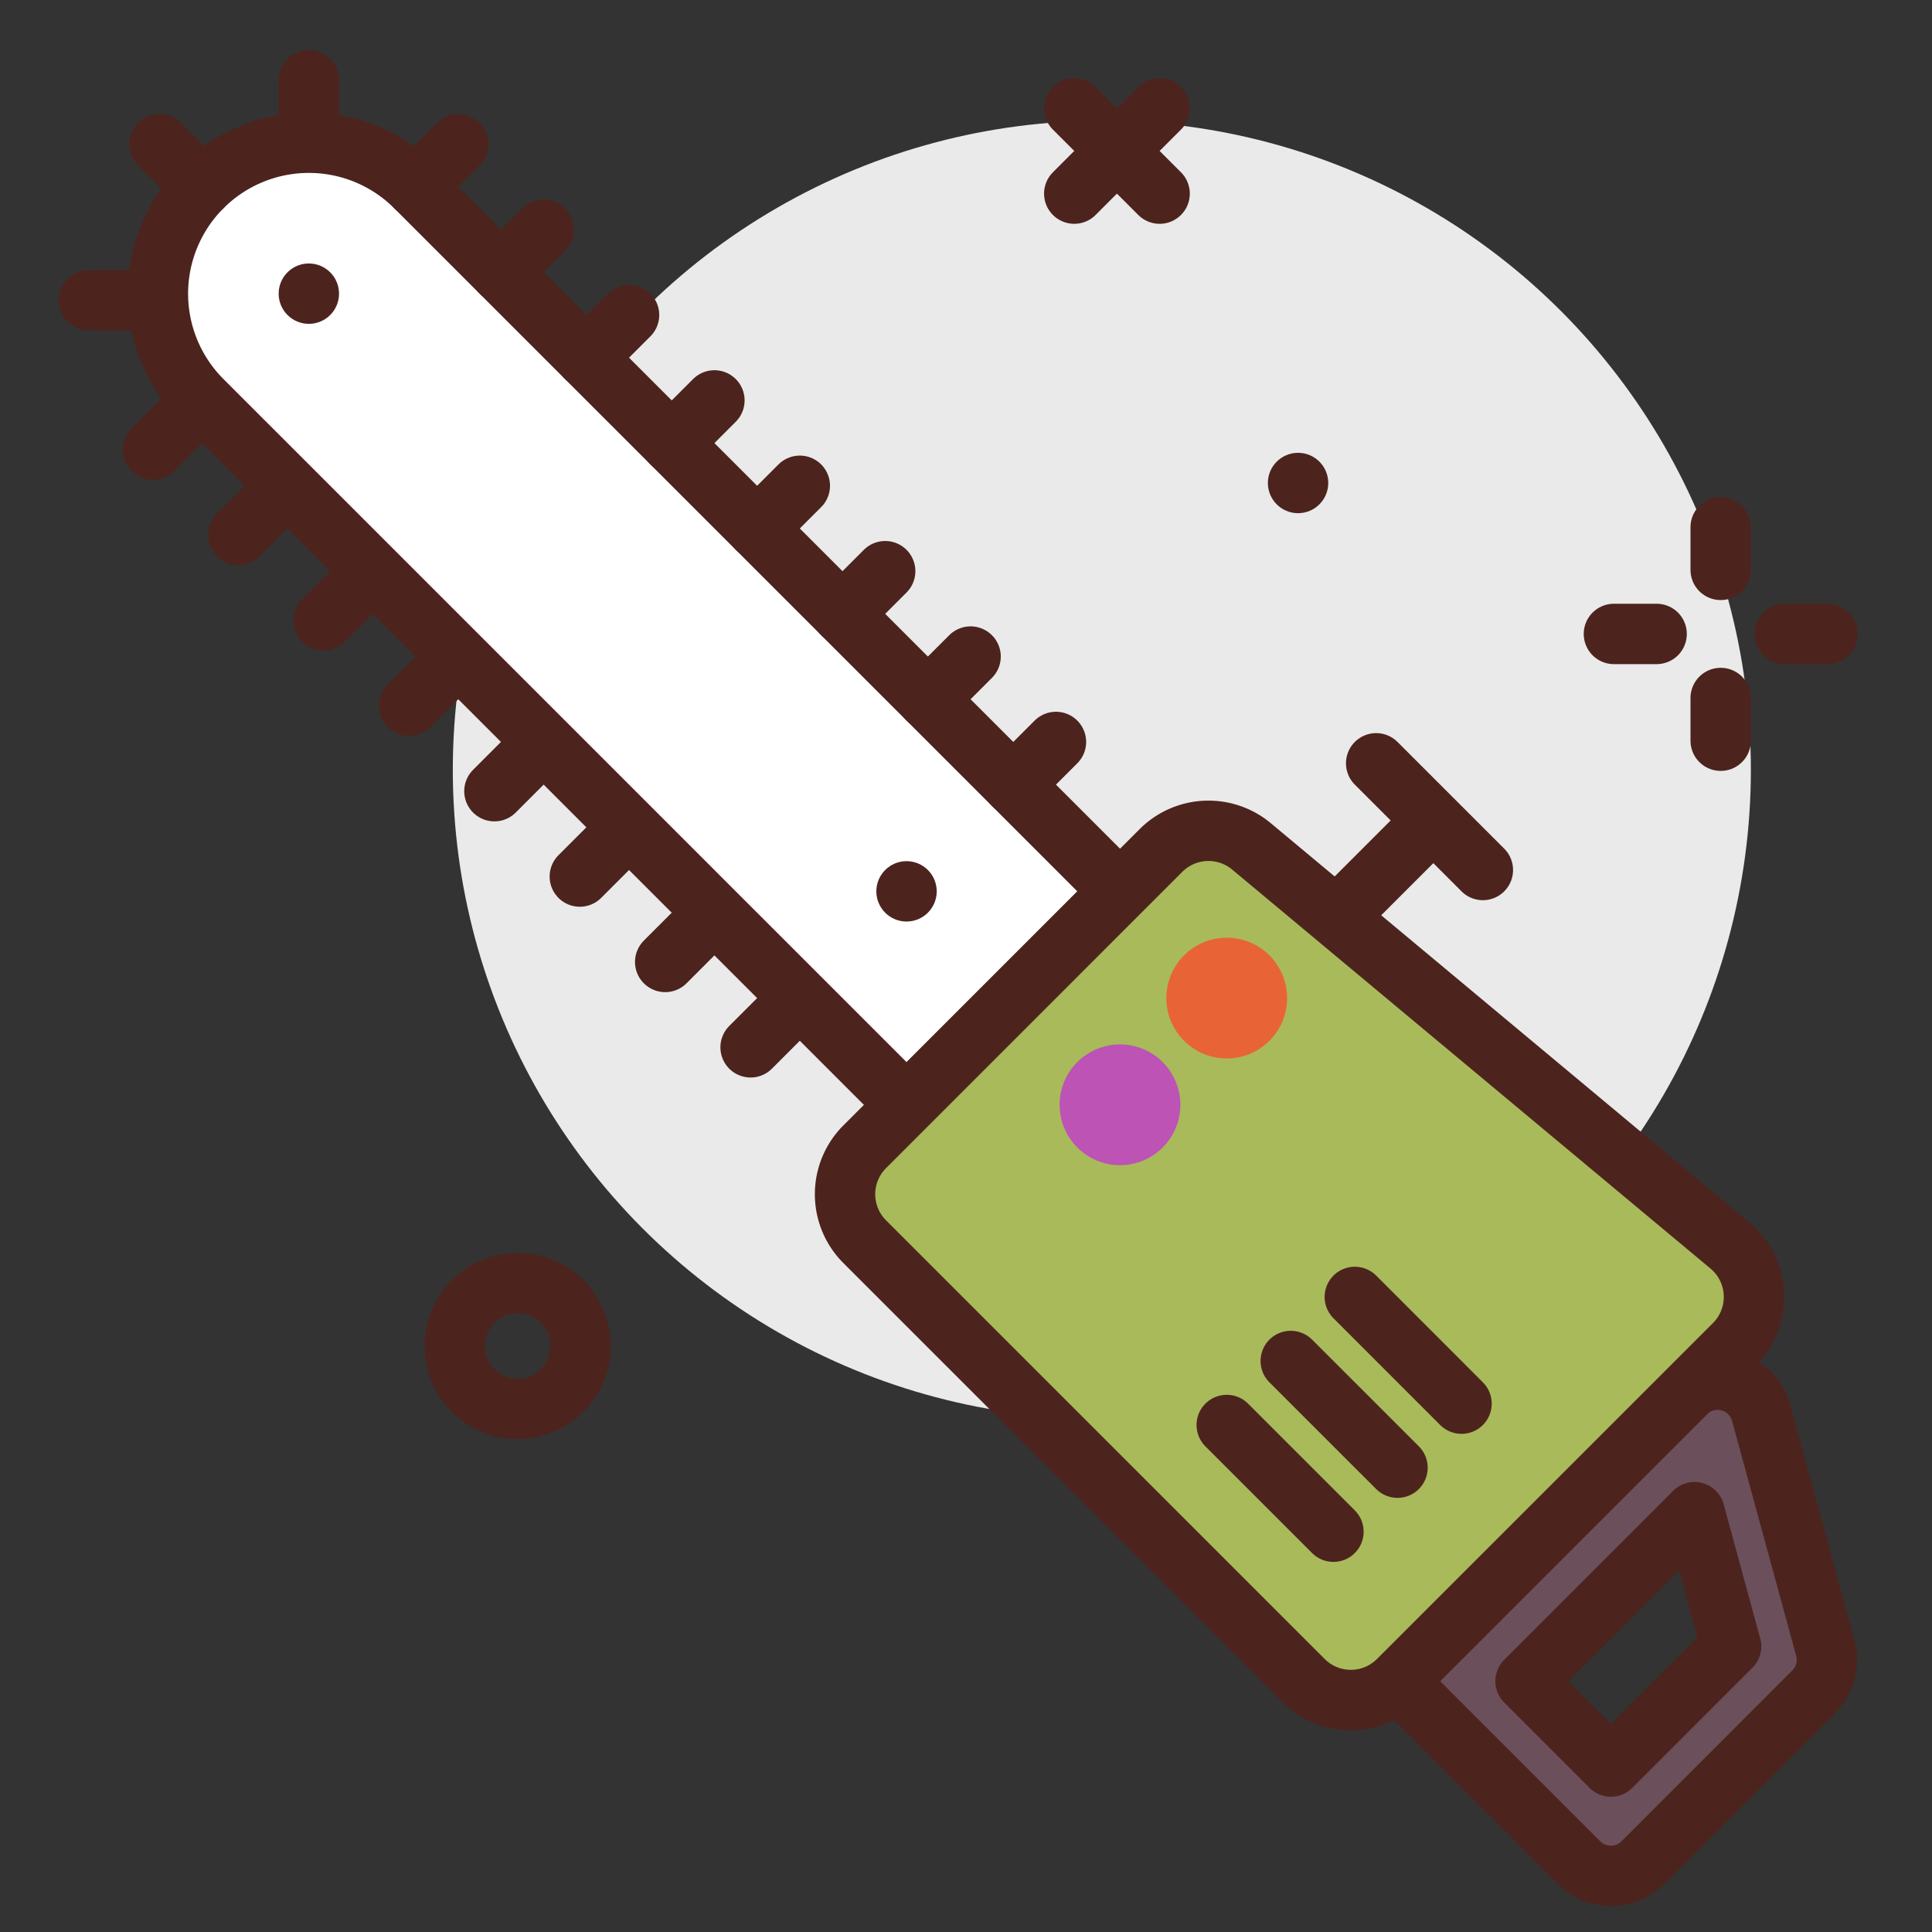
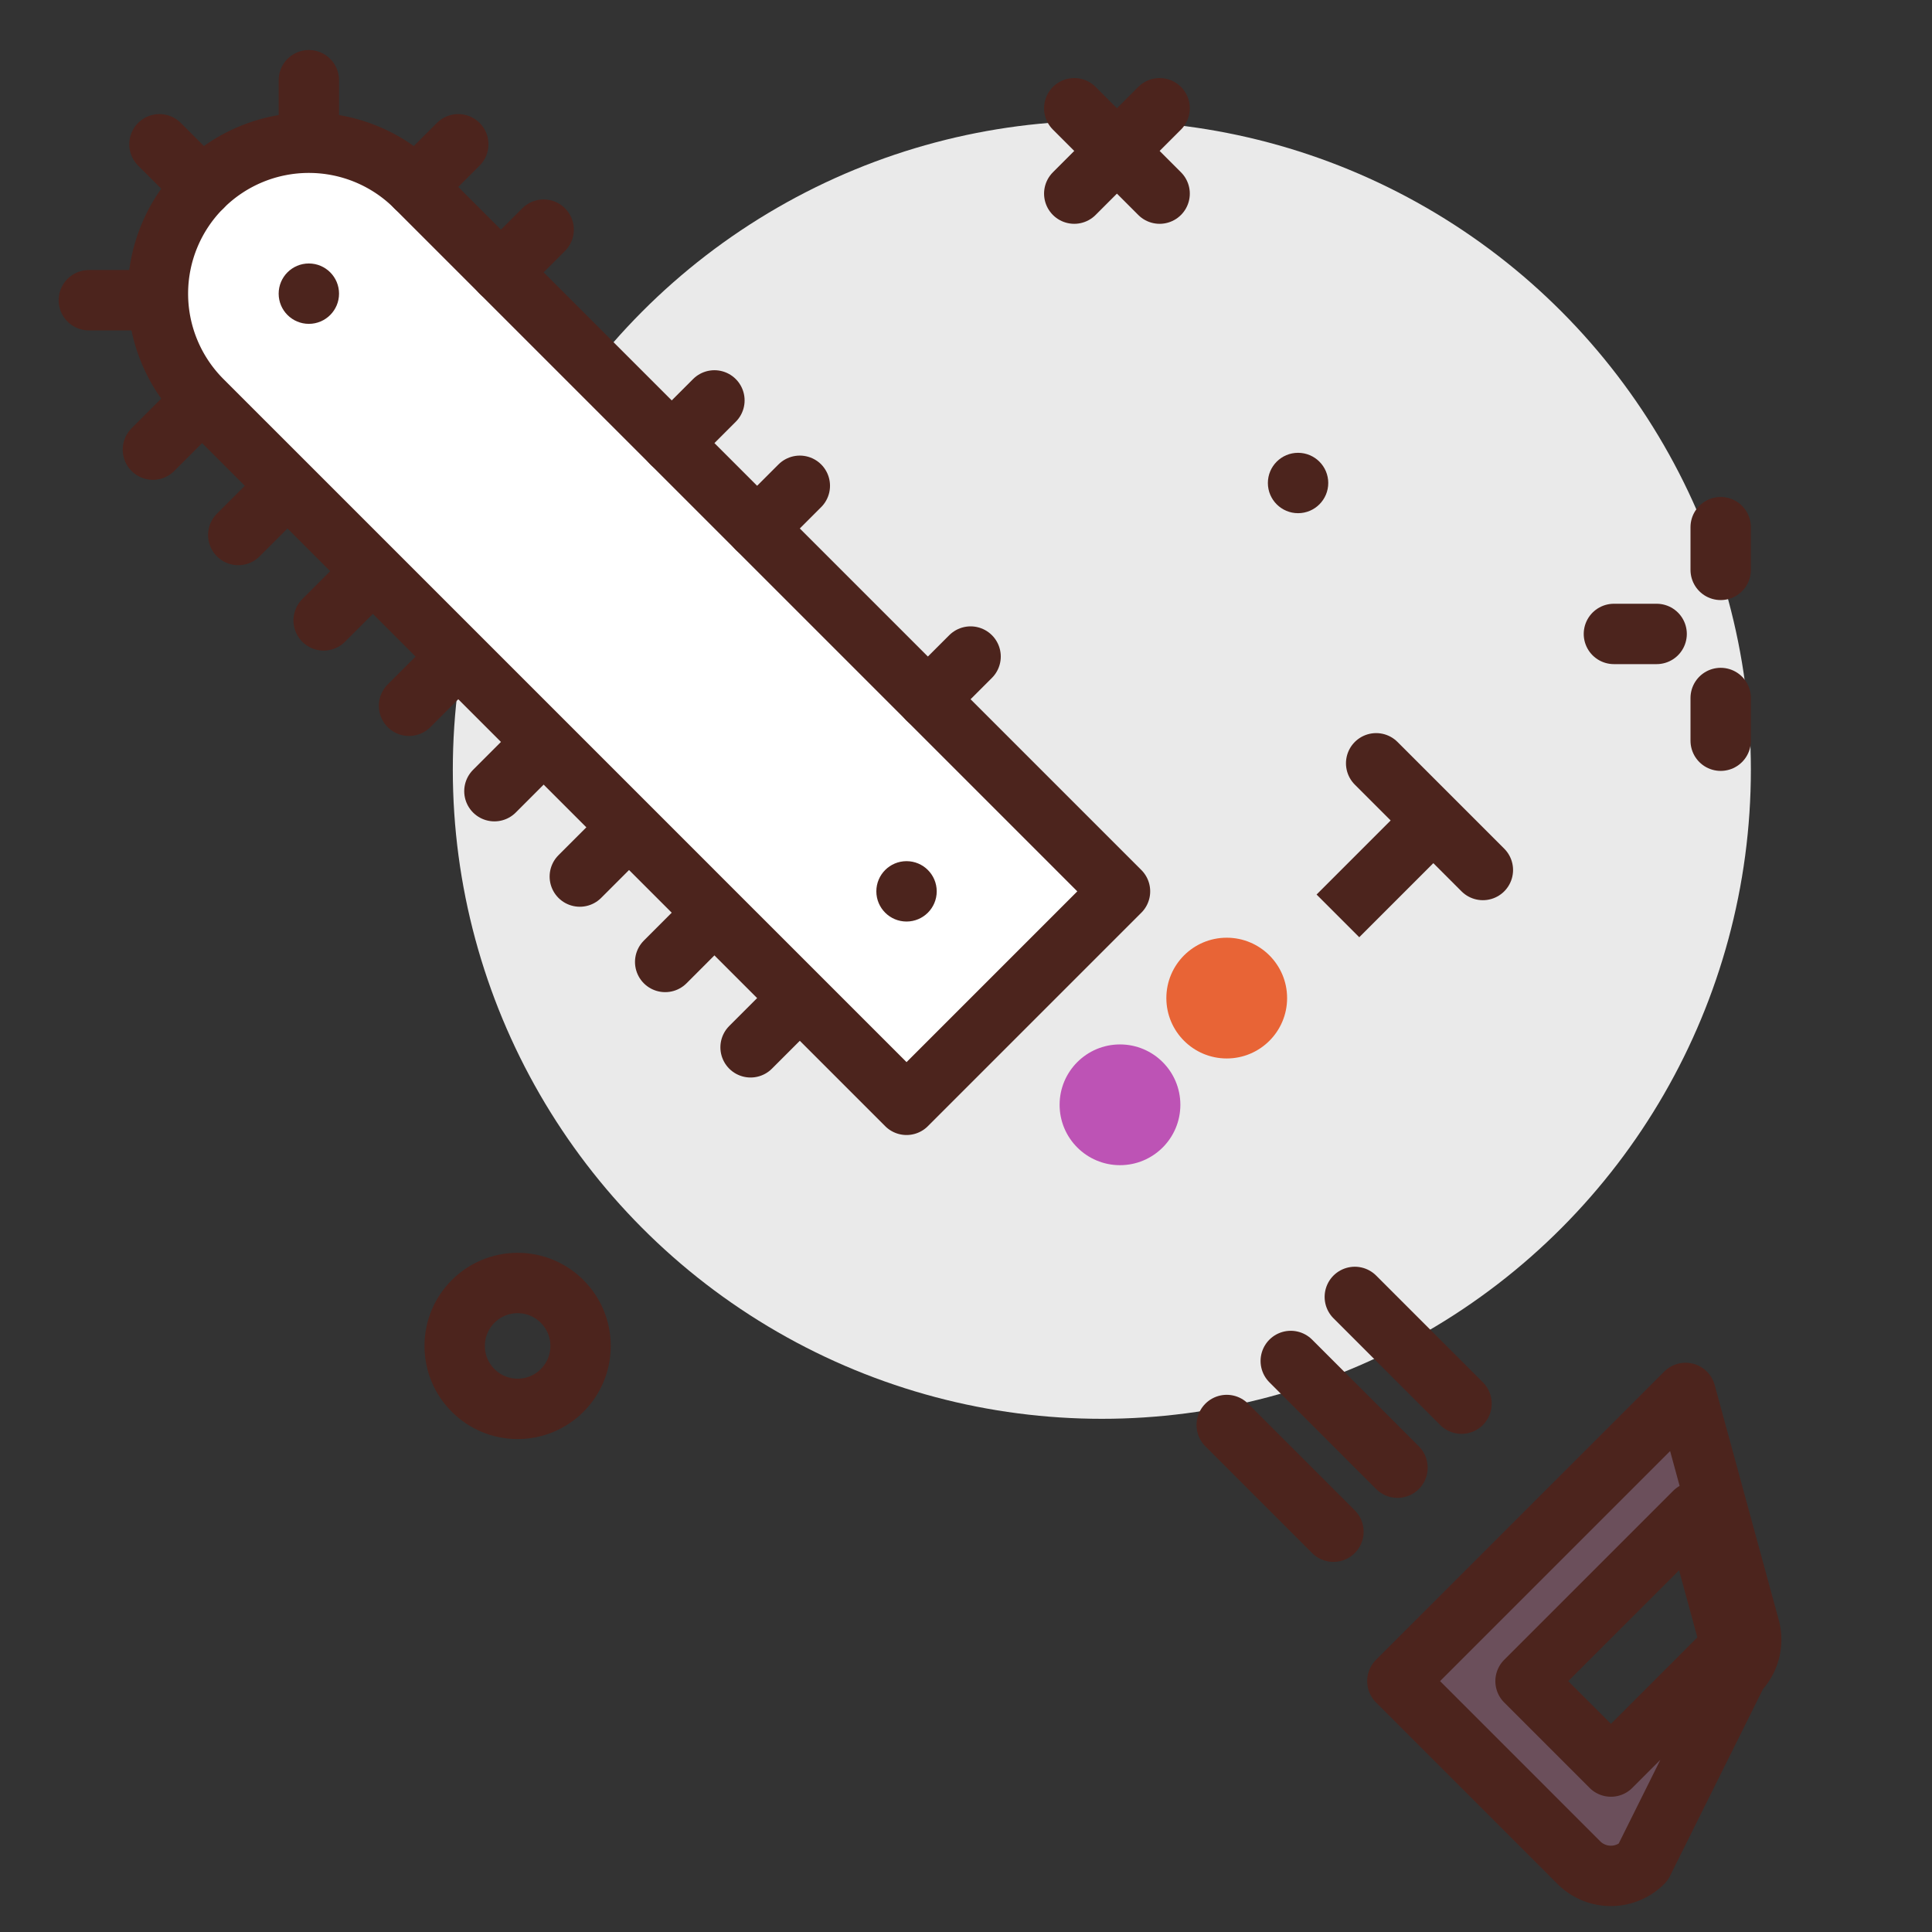
<svg xmlns="http://www.w3.org/2000/svg" viewBox="0 0 64 64">
  <rect x="0" y="0" width="64" height="64" fill="#333333" stroke="none" />
  <title />
  <g id="power-saw">
    <circle cx="36.5" cy="25.5" r="21.5" style="fill:#eaeaea" />
    <line style="fill:none;stroke:#4c241d;stroke-linecap:round;stroke-linejoin:round;stroke-width:2px" x1="57" x2="57" y1="17.463" y2="18.878" />
    <line style="fill:none;stroke:#4c241d;stroke-linecap:round;stroke-linejoin:round;stroke-width:2px" x1="57" x2="57" y1="23.122" y2="24.537" />
    <line style="fill:none;stroke:#4c241d;stroke-linecap:round;stroke-linejoin:round;stroke-width:2px" x1="53.463" x2="54.878" y1="21" y2="21" />
-     <line style="fill:none;stroke:#4c241d;stroke-linecap:round;stroke-linejoin:round;stroke-width:2px" x1="59.122" x2="60.537" y1="21" y2="21" />
    <line style="fill:none;stroke:#4c241d;stroke-linecap:round;stroke-linejoin:round;stroke-width:2px" x1="35.586" x2="38.414" y1="3.586" y2="6.414" />
    <line style="fill:none;stroke:#4c241d;stroke-linecap:round;stroke-linejoin:round;stroke-width:2px" x1="38.414" x2="35.586" y1="3.586" y2="6.414" />
    <circle cx="43" cy="16" r="1" style="fill:#4c241d" />
    <circle cx="17.147" cy="44.586" r="2.085" style="fill:none;stroke:#4c241d;stroke-linecap:round;stroke-linejoin:round;stroke-width:2px" />
-     <path d="M52.3,61.7l-6.01-6.011,9.546-9.546a1.5,1.5,0,0,1,2.507.666l2.122,7.779a1.5,1.5,0,0,1-.387,1.455L54.425,61.7A1.5,1.5,0,0,1,52.3,61.7ZM50.536,55.69l2.829,2.829,3.98-3.981-1.212-4.445Z" style="fill:#6b4f5b;stroke:#4c241d;stroke-linecap:round;stroke-linejoin:round;stroke-width:2px" />
+     <path d="M52.3,61.7l-6.01-6.011,9.546-9.546l2.122,7.779a1.5,1.5,0,0,1-.387,1.455L54.425,61.7A1.5,1.5,0,0,1,52.3,61.7ZM50.536,55.69l2.829,2.829,3.98-3.981-1.212-4.445Z" style="fill:#6b4f5b;stroke:#4c241d;stroke-linecap:round;stroke-linejoin:round;stroke-width:2px" />
    <path d="M6.131,14.628h33a0,0,0,0,1,0,0v10a0,0,0,0,1,0,0h-33a5,5,0,0,1-5-5v0a5,5,0,0,1,5-5Z" style="fill:#fff;stroke:#4c241d;stroke-linecap:round;stroke-linejoin:round;stroke-width:2px" transform="translate(19.775 -8.486) rotate(45)" />
-     <path d="M43.173,55.661,28.645,41.133a2.223,2.223,0,0,1,0-3.145l9.815-9.816a2.225,2.225,0,0,1,3-.132L57.3,41.252a2.224,2.224,0,0,1,.153,3.281L46.318,55.666A2.224,2.224,0,0,1,43.173,55.661Z" style="fill:#a9ba5a;stroke:#4c241d;stroke-linecap:round;stroke-linejoin:round;stroke-width:2px" />
    <line style="fill:none;stroke:#4c241d;stroke-linejoin:round;stroke-width:2px" x1="44.32" x2="47.481" y1="30.34" y2="27.179" />
    <line style="fill:none;stroke:#4c241d;stroke-linecap:round;stroke-linejoin:round;stroke-width:2px" x1="45.587" x2="49.122" y1="25.285" y2="28.82" />
    <line style="fill:none;stroke:#4c241d;stroke-linecap:round;stroke-linejoin:round;stroke-width:2px" x1="40.637" x2="44.172" y1="47.205" y2="50.74" />
    <line style="fill:none;stroke:#4c241d;stroke-linecap:round;stroke-linejoin:round;stroke-width:2px" x1="42.758" x2="46.294" y1="45.084" y2="48.619" />
    <line style="fill:none;stroke:#4c241d;stroke-linecap:round;stroke-linejoin:round;stroke-width:2px" x1="44.88" x2="48.415" y1="42.962" y2="46.498" />
    <circle cx="40.637" cy="33.063" r="2" style="fill:#e86436" />
    <circle cx="37.101" cy="36.598" r="2" style="fill:#bd53b5" />
-     <line style="fill:none;stroke:#4c241d;stroke-linecap:round;stroke-linejoin:round;stroke-width:2px" x1="34.98" x2="33.566" y1="24.578" y2="25.992" />
    <line style="fill:none;stroke:#4c241d;stroke-linecap:round;stroke-linejoin:round;stroke-width:2px" x1="32.152" x2="30.737" y1="21.749" y2="23.163" />
-     <line style="fill:none;stroke:#4c241d;stroke-linecap:round;stroke-linejoin:round;stroke-width:2px" x1="29.323" x2="27.909" y1="18.921" y2="20.335" />
    <line style="fill:none;stroke:#4c241d;stroke-linecap:round;stroke-linejoin:round;stroke-width:2px" x1="26.495" x2="25.081" y1="16.092" y2="17.506" />
    <line style="fill:none;stroke:#4c241d;stroke-linecap:round;stroke-linejoin:round;stroke-width:2px" x1="23.666" x2="22.252" y1="13.264" y2="14.678" />
-     <line style="fill:none;stroke:#4c241d;stroke-linecap:round;stroke-linejoin:round;stroke-width:2px" x1="20.838" x2="19.424" y1="10.435" y2="11.85" />
    <line style="fill:none;stroke:#4c241d;stroke-linecap:round;stroke-linejoin:round;stroke-width:2px" x1="18.009" x2="16.595" y1="7.607" y2="9.021" />
    <line style="fill:none;stroke:#4c241d;stroke-linecap:round;stroke-linejoin:round;stroke-width:2px" x1="15.181" x2="13.767" y1="4.779" y2="6.193" />
    <line style="fill:none;stroke:#4c241d;stroke-linecap:round;stroke-linejoin:round;stroke-width:2px" x1="10.231" x2="10.231" y1="4.505" y2="2.657" />
    <line style="fill:none;stroke:#4c241d;stroke-linecap:round;stroke-linejoin:round;stroke-width:2px" x1="24.864" x2="26.278" y1="34.694" y2="33.28" />
    <line style="fill:none;stroke:#4c241d;stroke-linecap:round;stroke-linejoin:round;stroke-width:2px" x1="22.035" x2="23.449" y1="31.866" y2="30.451" />
    <line style="fill:none;stroke:#4c241d;stroke-linecap:round;stroke-linejoin:round;stroke-width:2px" x1="19.207" x2="20.621" y1="29.037" y2="27.623" />
    <line style="fill:none;stroke:#4c241d;stroke-linecap:round;stroke-linejoin:round;stroke-width:2px" x1="16.378" x2="17.792" y1="26.209" y2="24.794" />
    <line style="fill:none;stroke:#4c241d;stroke-linecap:round;stroke-linejoin:round;stroke-width:2px" x1="13.55" x2="14.964" y1="23.38" y2="21.966" />
    <line style="fill:none;stroke:#4c241d;stroke-linecap:round;stroke-linejoin:round;stroke-width:2px" x1="10.721" x2="12.136" y1="20.552" y2="19.138" />
    <line style="fill:none;stroke:#4c241d;stroke-linecap:round;stroke-linejoin:round;stroke-width:2px" x1="7.893" x2="9.307" y1="17.723" y2="16.309" />
    <line style="fill:none;stroke:#4c241d;stroke-linecap:round;stroke-linejoin:round;stroke-width:2px" x1="5.065" x2="6.479" y1="14.895" y2="13.481" />
    <line style="fill:none;stroke:#4c241d;stroke-linecap:round;stroke-linejoin:round;stroke-width:2px" x1="4.791" x2="2.943" y1="9.945" y2="9.945" />
    <line style="fill:none;stroke:#4c241d;stroke-linecap:round;stroke-linejoin:round;stroke-width:2px" x1="6.696" x2="5.282" y1="6.193" y2="4.779" />
    <circle cx="10.231" cy="9.728" r="1" style="fill:#4c241d" />
    <circle cx="30.03" cy="29.527" r="1" style="fill:#4c241d" />
  </g>
</svg>